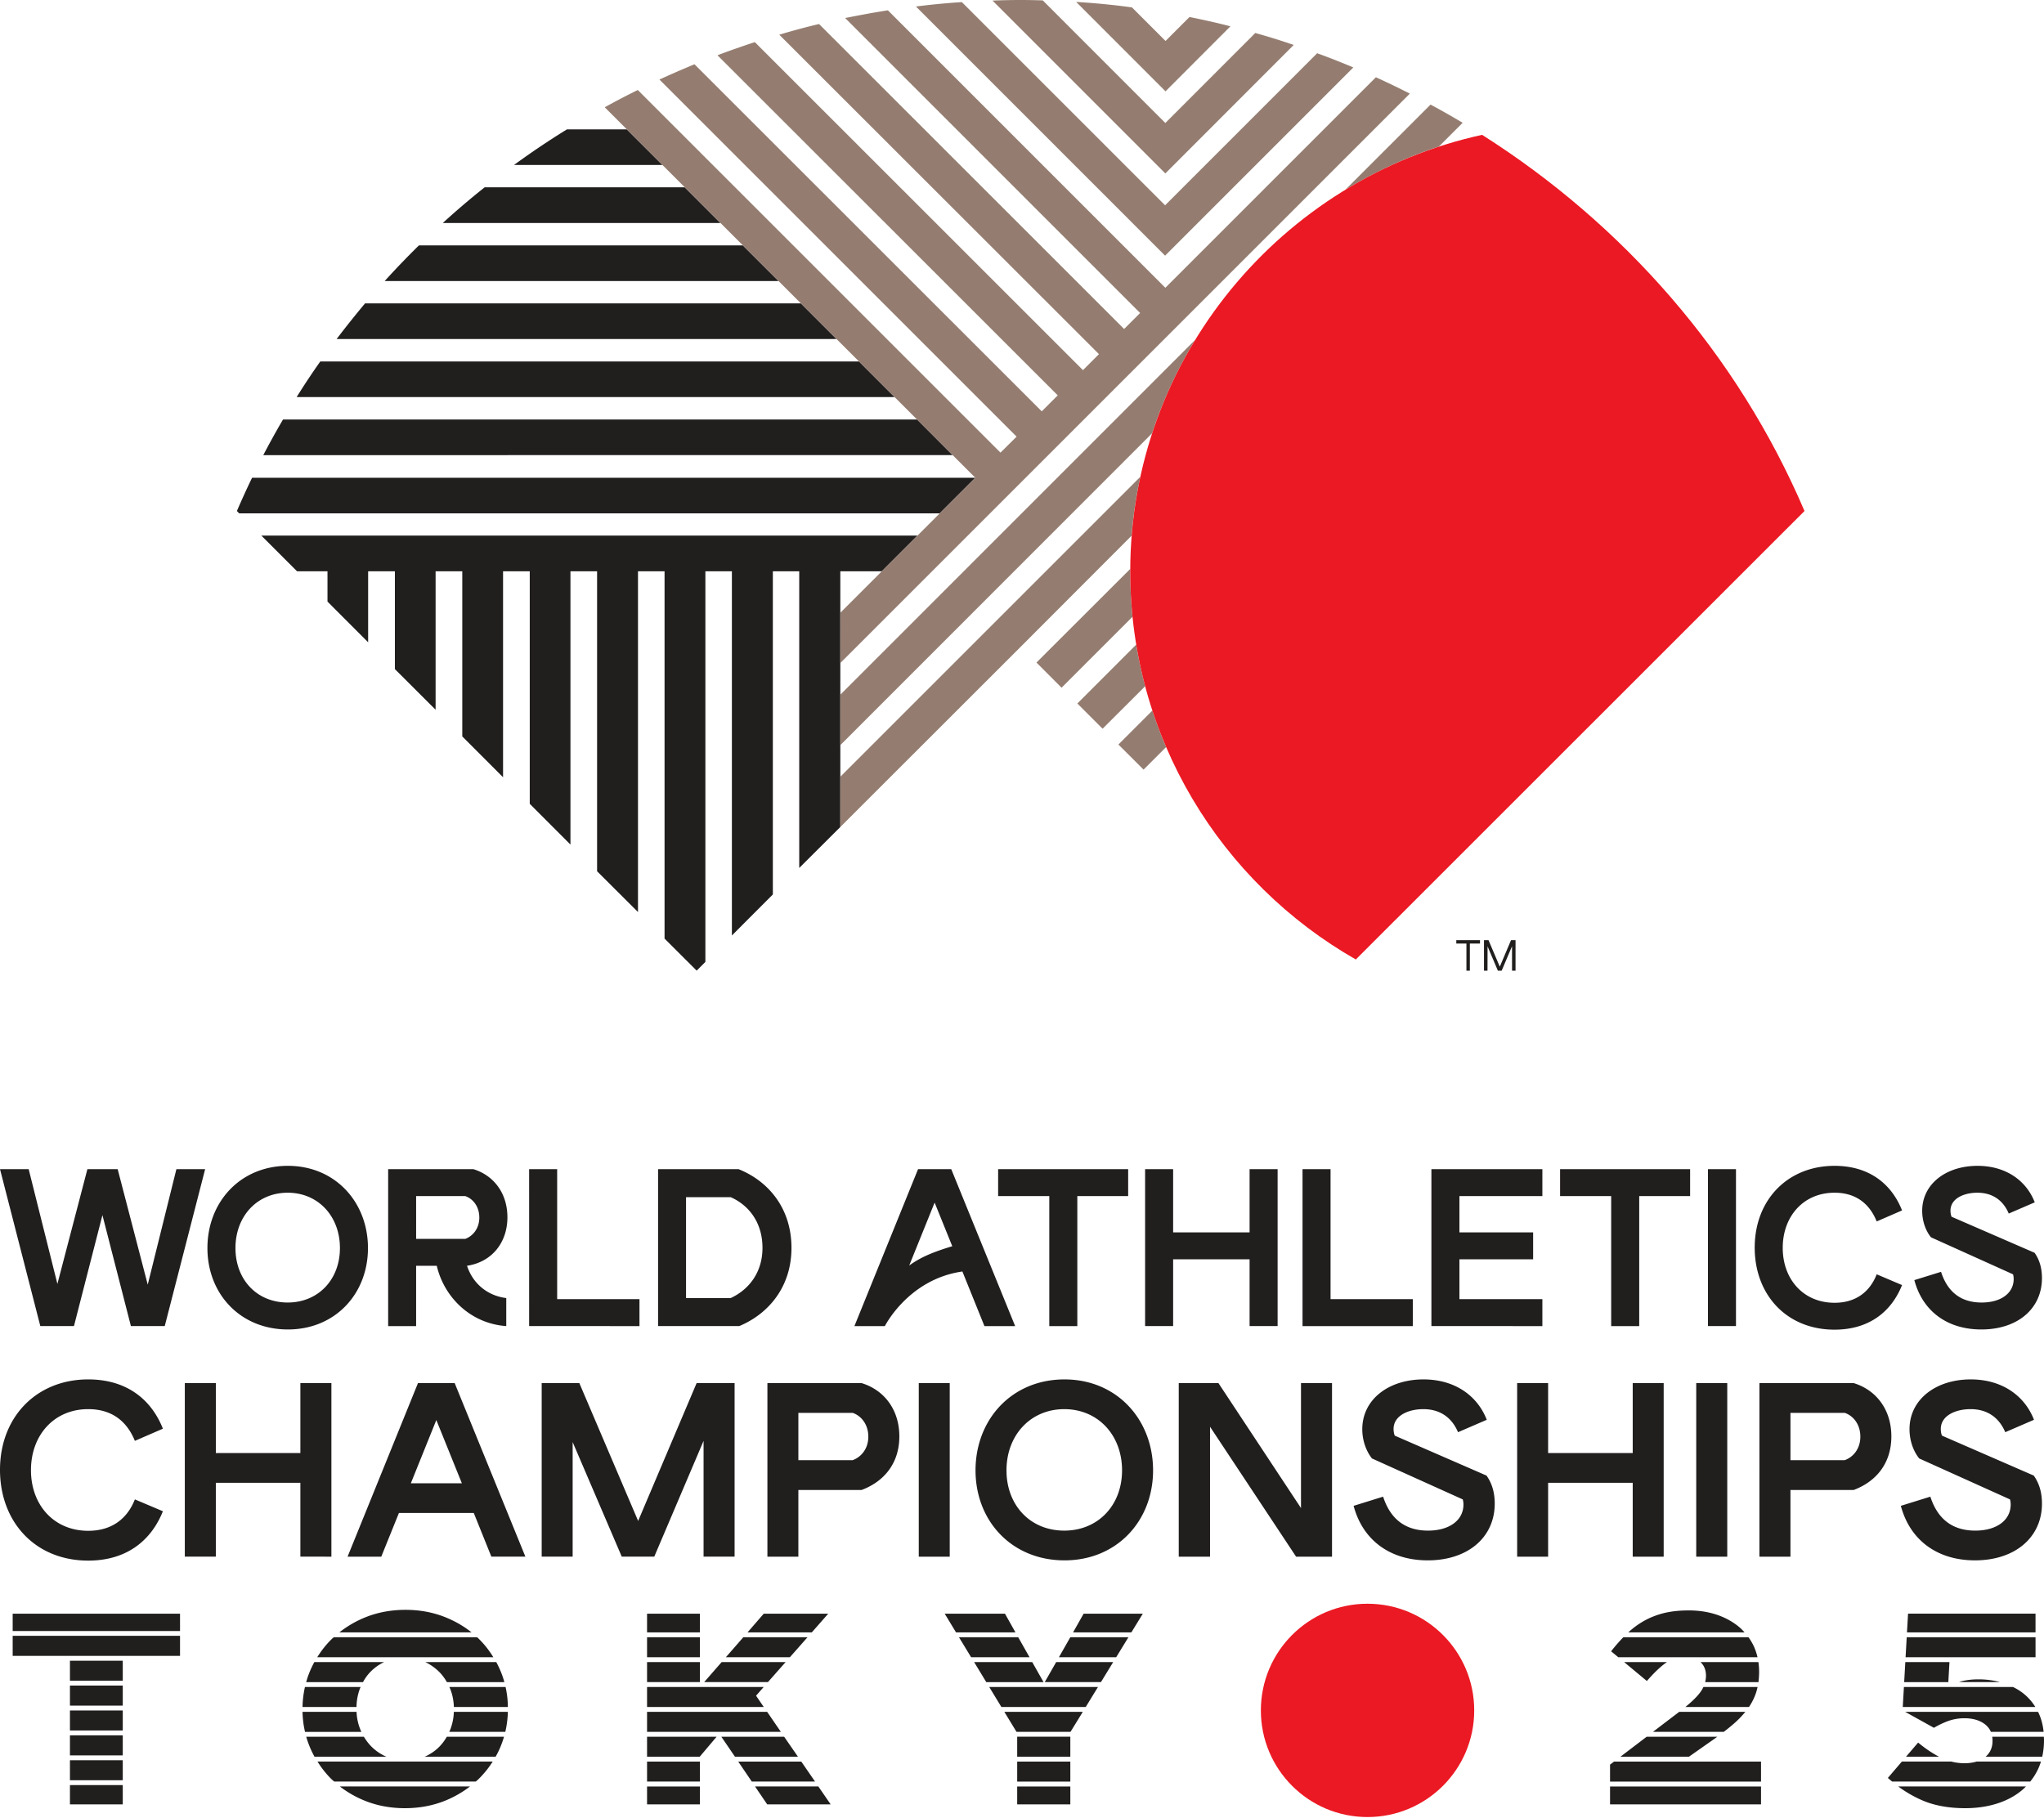
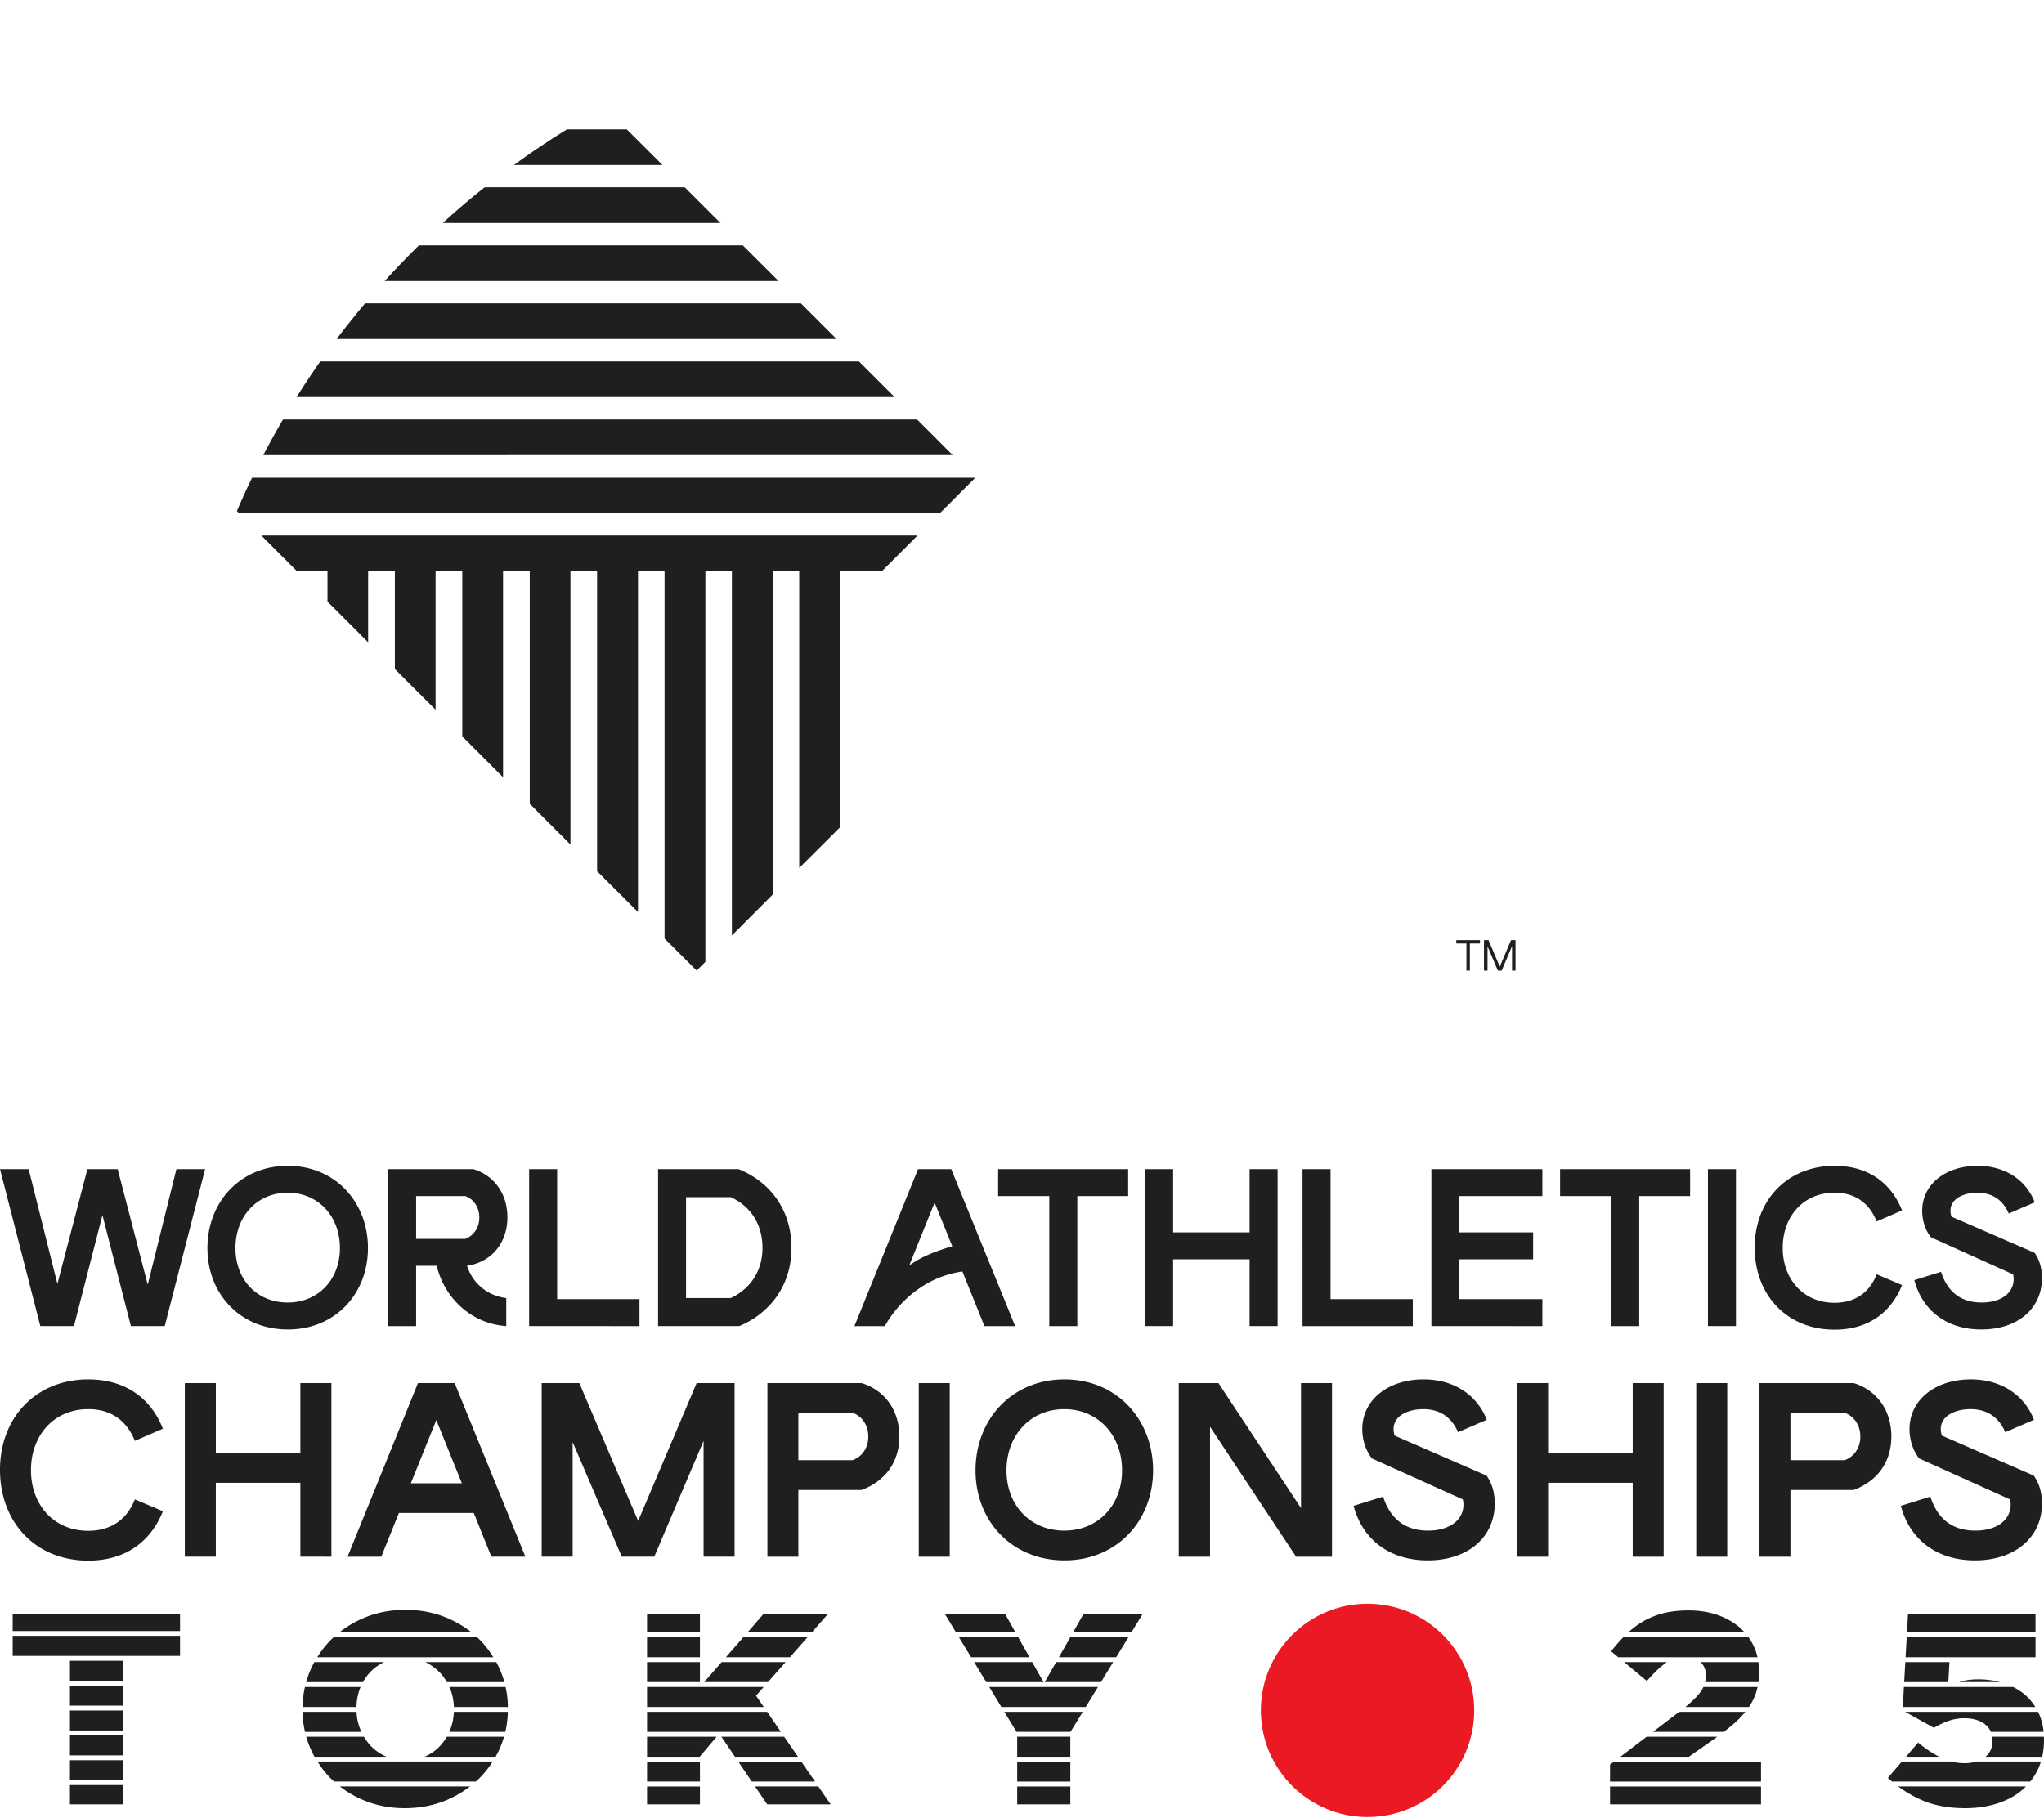
<svg xmlns="http://www.w3.org/2000/svg" width="335" height="298">
  <path fill="#eb1923" d="M241.616 280.38c0 9.658-7.831 17.479-17.49 17.479-9.657 0-17.477-7.82-17.477-17.479 0-9.657 7.82-17.488 17.478-17.488 9.658 0 17.489 7.83 17.489 17.488" />
  <path fill="#211e1e" d="M59.221 283.9c-.073-.178-.156-.356-.219-.533a8.477 8.477 0 0 1-.564-2.757h-8.854c.022 1.128.157 2.224.408 3.29zm.272-8.155a7.458 7.458 0 0 1 1.096-1.556 7.85 7.85 0 0 1 2.37-1.733H51.516c-.24.449-.46.898-.668 1.378a14.74 14.74 0 0 0-.668 1.91zm-1.065 4.072a9.008 9.008 0 0 1 .543-2.966c.042-.114.094-.219.136-.313H49.98a16.083 16.083 0 0 0-.397 3.279zm15.954.793a8.704 8.704 0 0 1-.564 2.85c-.052.147-.125.293-.188.429h9.188c.25-1.055.387-2.151.418-3.279zm-18.68 12.237a17.193 17.193 0 0 0 3.968 2.287c2.047.845 4.281 1.273 6.693 1.273s4.646-.428 6.703-1.273a17.64 17.64 0 0 0 3.968-2.287zm17.939-16.309c.062.126.125.261.177.397.355.908.532 1.88.574 2.882h8.844a15.41 15.41 0 0 0-.376-3.279zm-1.473-2.286c.408.459.773.95 1.076 1.493h9.418a14.223 14.223 0 0 0-.69-1.974c-.198-.46-.407-.887-.636-1.315H69.704a8.46 8.46 0 0 1 2.464 1.796m-17.77-5.597c-.93.898-1.723 1.911-2.402 3.007h28.86a15.586 15.586 0 0 0-2.392-3.028 2.1 2.1 0 0 0-.282-.25H54.711c-.105.094-.209.167-.313.271m22.886-1.065c-1.221-.981-2.6-1.785-4.134-2.422-2.057-.846-4.281-1.274-6.693-1.274s-4.646.428-6.703 1.274a17.278 17.278 0 0 0-4.135 2.422zm-14.116 20.308a7.8 7.8 0 0 1-2.537-1.848 8.854 8.854 0 0 1-.992-1.357H50.19c.177.626.397 1.242.658 1.848.209.49.449.97.7 1.43h11.787c-.052-.031-.115-.042-.167-.073m-11.13.867a15.535 15.535 0 0 0 2.318 2.913c.136.125.282.24.418.365h23.2c.146-.125.302-.25.448-.397a15.819 15.819 0 0 0 2.329-2.881zm21.195-4.072a8.19 8.19 0 0 1-1.023 1.42c-.689.762-1.524 1.357-2.506 1.816a.646.646 0 0 0-.125.042H81.23c.272-.48.522-.981.741-1.493.25-.595.46-1.19.637-1.785zm45.043-12.237-2.861 3.278h10.451l2.893-3.278zm3.55-4.072-2.861 3.278h10.493l2.892-3.278zm-7.11 4.072h-8.667v3.278h8.666zm-8.667-.794h8.666v-3.278h-8.666zm17.698 21.185 1.994 2.934h10.4l-2.016-2.934zm-9.032-28.326h-8.666v3.07h8.666zm-8.666 31.26h8.666v-2.934h-8.666zm27-28.19 2.695-3.07h-10.567l-2.662 3.07zm-18.334 21.174h-8.666v3.278h8.666zm-8.666-4.072v3.278h8.666v-.042l2.736-3.236zm25.278 4.072h-10.336l2.223 3.278h10.368zm-25.278-8.155v3.279h21.927l-2.245-3.279zm19.118-4.072h-10.441l-.01.022v-.022h-8.667v3.279h19.128l-1.263-1.848zm-6.943 8.155 2.234 3.278h10.326l-2.266-3.278zm54.878-12.237-1.87 3.278h9.21l2.004-3.278zm-15.933-4.072 1.994 3.278h9.574l-1.858-3.278zm18.25 0-1.868 3.278h9.386l2.005-3.278zm-8.99-.794-1.722-3.07h-9.877l1.858 3.07zm4.605 8.155-1.858-3.29h-9.522l1.994 3.29zm-4.322 20.036h8.708v-2.934h-8.708zm18.71-28.19 1.88-3.07h-9.7l-1.734 3.07zm-18.71 20.38h8.708v-3.289h-8.708zm-4.584-11.433 1.994 3.279h13.824l2.005-3.279zm13.292 12.227h-8.708v3.278h8.708zm-10.817-8.155 1.994 3.279h8.854l2.015-3.279zm124.018 11.433v-3.278h-24.087l-.658.5v2.778zm-18.742-7.35-4.301 3.278h11.224l4.27-2.996c.136-.095.261-.199.397-.282zm-6.003 11.088h24.745v-2.934h-24.745zm11.339-15.17-4.302 3.278h11.61a32.91 32.91 0 0 0 1.63-1.326 15.146 15.146 0 0 0 1.9-1.953zm-2.005-8.155h-7.027l3.728 3.1c1.221-1.398 2.297-2.422 3.236-3.058.022-.022.042-.032.063-.042m12.717-4.866a9.018 9.018 0 0 0-.835-.835c-1.013-.856-2.224-1.545-3.644-2.036-1.41-.48-2.965-.73-4.657-.73-1.524 0-2.881.145-4.093.438-1.2.302-2.307.74-3.299 1.305a13.326 13.326 0 0 0-2.527 1.858zm-8.112 4.072h10.232a9.884 9.884 0 0 0-.585-1.754 9.134 9.134 0 0 0-.898-1.524h-20.506a26.294 26.294 0 0 0-2.005 2.307l1.18.971zm1.785 3.039c0 .355-.052.7-.136 1.044h8.74c.062-.543.104-1.107.104-1.713v-.083a11.5 11.5 0 0 0-.115-1.493h-9.491c.595.553.898 1.305.898 2.245m-.418 1.837a4.738 4.738 0 0 1-.5.846c-.512.71-1.337 1.514-2.454 2.433h10.42a9.562 9.562 0 0 0 1.19-2.433c.083-.272.157-.564.22-.846zm33.203 11.433h5.408c-1.117-.585-2.255-1.347-3.424-2.318zm-.303-12.226h7.236l.187-3.29h-7.235zm.418-7.361-.188 3.278h21.3v-3.278zm-1.389 24.463a19.966 19.966 0 0 0 3.8 2.214c2.016.897 4.417 1.346 7.184 1.346 1.9 0 3.644-.26 5.22-.762 1.577-.5 2.934-1.232 4.072-2.182.23-.198.45-.407.658-.616zm10.42-17.248c-.146.041-.303.094-.449.135h6.682a13.683 13.683 0 0 0-3.476-.449c-1.045 0-1.963.105-2.757.314m12.08-8.009v-3.07H312.72l-.178 3.07zm-9.658 21.175a6.824 6.824 0 0 1-1.994.271c-.73 0-1.451-.094-2.14-.271h-8.113l-2.297 2.683c.23.209.47.407.7.595h22.636a9.991 9.991 0 0 0 1.294-2.067 9.35 9.35 0 0 0 .46-1.211zm-12.1-8.948h21.727a8.595 8.595 0 0 0-1.838-2.12 9.014 9.014 0 0 0-1.827-1.159H312.04zm5.105 3.414a14.572 14.572 0 0 1 2.339-1.117 7.916 7.916 0 0 1 2.662-.45c1.368 0 2.475.324 3.33.961.46.355.794.773 1.003 1.264h8.645c-.115-1.149-.396-2.193-.835-3.112-.021-.052-.062-.115-.083-.167h-21.78zm9.606 2.057v.094c0 1.086-.387 1.942-1.138 2.59h9.282c.188-.836.292-1.734.292-2.684v-.094c0-.177-.021-.334-.021-.501h-8.468c.031.188.052.386.052.595M2.078 271.443h27.428v-3.289H2.078Zm9.386 24.338h8.656v-3.164h-8.656zm0-16.184h8.656v-3.288h-8.656zm0-4.082h8.656v-3.278h-8.656zm18.042-10.994H2.078v2.84h27.428zm-18.042 23.23h8.656v-3.288h-8.656zm0-4.082h8.656v-3.278h-8.656zm8.656 4.876h-8.656v3.279h8.656zm135.952-84.259c-2.986.909-5.116 1.744-7.058 3.164l4.166-10.316zm1.66 4.145 3.613 8.948h5.033l-10.473-25.726h-5.44l-10.43 25.726h4.99s3.864-7.695 12.707-8.948m167.046 5.085c3.227 0 5.252-1.576 5.252-3.853 0-.302-.042-.553-.104-.772l-13.448-6.066c-.888-1.097-1.441-2.673-1.441-4.333 0-4.406 3.905-7.382 9.073-7.382 4.52 0 7.946 2.307 9.376 5.983l-4.26 1.837c-.887-2.088-2.579-3.414-5.147-3.414-2.203 0-4.406.95-4.406 2.944 0 .25.041.658.177.992l13.605 5.91c.804 1.138 1.21 2.495 1.21 4.155 0 4.991-3.967 8.416-9.929 8.416-5.69 0-9.658-3.09-10.984-8.092l4.375-1.357c1.065 3.31 3.268 5.032 6.651 5.032m-24.108-18c-5.106 0-8.489 3.894-8.489 9.042 0 5.137 3.383 9 8.489 9 3.57 0 5.816-1.869 6.912-4.667l4.155 1.764c-1.764 4.406-5.44 7.31-11.067 7.31-7.862 0-13.083-5.733-13.083-13.449 0-7.862 5.44-13.406 13.083-13.406 5.659 0 9.334 2.934 11.067 7.309l-4.155 1.806c-1.138-2.83-3.341-4.71-6.912-4.71m-20.746-3.862h4.594v25.726h-4.594zm-24.234 0H277v4.416h-8.342v21.31h-4.594v-21.31h-8.374zm-21.09 0h18.187v4.416h-13.594v5.952h12.08v4.406h-12.08v6.536h13.594v4.416H234.6zm-21.123 0h4.594v21.31h13.48v4.416h-18.074zm-25.8 0h4.594v10.368h12.53v-10.368h4.594v25.726H204.8v-10.952h-12.53v10.952h-4.594zm-24.087 0h21.31v4.416h-8.332v21.31h-4.594v-21.31h-8.384zm-55.734 0h13.187c4.886 1.952 8.676 6.4 8.676 12.905 0 6.421-3.79 10.838-8.561 12.821h-13.302zm11.902 21.132c2.934-1.357 5.21-4.155 5.21-8.227 0-4.197-2.276-7.017-5.21-8.311h-7.319v16.538zm-33.035-21.132h4.594v21.31h13.49v4.416H86.723Zm-3.748 21.132v4.594c-5.837-.407-10.18-4.708-11.391-9.887H68.2v9.887h-4.584v-25.726h13.96c3.268.992 5.586 3.863 5.586 7.904 0 4.04-2.464 7.308-6.62 7.935.96 2.944 3.383 4.918 6.432 5.293m-14.774-9.7h8.05c1.284-.48 2.307-1.733 2.307-3.497 0-1.796-1.023-3.08-2.307-3.519H68.2zM47.183 191.11c7.758 0 13.124 5.951 13.124 13.48 0 7.496-5.366 13.343-13.124 13.343-7.82 0-13.187-5.847-13.187-13.344 0-7.528 5.367-13.48 13.187-13.48m-.031 22.407c4.99 0 8.561-3.748 8.561-8.927 0-5.22-3.57-9.073-8.561-9.073-5.002 0-8.562 3.853-8.562 9.073 0 5.148 3.487 8.927 8.562 8.927M4.698 191.653l4.71 18.814 4.917-18.814h4.96l4.928 18.93 4.698-18.93h4.71L27 217.379h-5.545l-4.667-18.188-4.667 18.188H6.609L0 191.653Zm319.036 59.253c3.571 0 5.805-1.755 5.805-4.27a2.9 2.9 0 0 0-.115-.847l-14.878-6.713c-.981-1.222-1.587-2.965-1.587-4.793 0-4.876 4.312-8.164 10.034-8.164 5.001 0 8.78 2.547 10.368 6.62l-4.71 2.035c-.98-2.318-2.85-3.78-5.69-3.78-2.443 0-4.876 1.055-4.876 3.248 0 .282.032.73.199 1.096l15.035 6.546c.898 1.264 1.347 2.757 1.347 4.595 0 5.523-4.396 9.302-10.974 9.302-6.296 0-10.691-3.414-12.153-8.937l4.834-1.504c1.18 3.655 3.613 5.566 7.361 5.566m-35.374-24.182h15.442c3.623 1.096 6.181 4.27 6.181 8.74 0 4.468-2.558 7.433-6.18 8.78h-10.358v10.932h-5.085zm13.98 12.634c1.43-.522 2.559-1.9 2.559-3.853 0-1.994-1.128-3.414-2.558-3.905h-8.896v7.758zm-24.338-12.634h5.085v28.452h-5.085zm-29.35 0h5.075v11.464h13.866v-11.464h5.074v28.452h-5.074v-12.112h-13.866v12.112h-5.074zm-14.606 24.182c3.57 0 5.805-1.755 5.805-4.27 0-.325-.042-.606-.115-.847l-14.878-6.713c-.971-1.222-1.587-2.965-1.587-4.793 0-4.876 4.312-8.164 10.033-8.164 5.002 0 8.781 2.547 10.368 6.62l-4.709 2.035c-.981-2.318-2.85-3.78-5.69-3.78-2.443 0-4.876 1.055-4.876 3.248 0 .282.042.73.198 1.096l15.036 6.546c.897 1.264 1.346 2.757 1.346 4.595 0 5.523-4.395 9.302-10.973 9.302-6.296 0-10.692-3.414-12.153-8.937l4.834-1.504c1.18 3.655 3.623 5.566 7.36 5.566m-40.855-24.182h6.505l13.531 20.485v-20.485h5.085v28.452h-5.889l-14.105-21.3v21.3h-5.127zm-18.72-.605c8.571 0 14.512 6.577 14.512 14.91 0 8.29-5.94 14.752-14.513 14.752-8.655 0-14.586-6.463-14.586-14.753 0-8.332 5.93-14.91 14.586-14.91m-.041 24.788c5.533 0 9.47-4.146 9.47-9.878 0-5.774-3.937-10.034-9.47-10.034-5.524 0-9.47 4.26-9.47 10.034 0 5.69 3.863 9.878 9.47 9.878m-23.848-24.182h5.075v28.452h-5.075zm-24.807 0h15.431c3.623 1.096 6.192 4.27 6.192 8.74 0 4.468-2.569 7.433-6.192 8.78h-10.357v10.932h-5.074zm13.97 12.634c1.43-.522 2.568-1.9 2.568-3.853 0-1.994-1.138-3.414-2.568-3.905h-8.896v7.758zM88.78 226.724h6.17l9.638 22.594 9.585-22.594h6.222v28.452h-5.084v-18.982l-8.082 18.982h-5.325l-8.05-18.783v18.783H88.78zm-20.276 0h6.014l11.59 28.452h-5.576l-2.882-7.163H65.382l-2.893 7.163h-5.523zm7.193 16.424-4.186-10.368-4.177 10.368zM30.29 226.724h5.085v11.464H49.23v-11.464h5.085v28.452H49.23v-12.112H35.374v12.112H30.29zm-15.828 4.27c-5.649 0-9.387 4.313-9.387 10.003 0 5.68 3.738 9.94 9.387 9.94 3.947 0 6.431-2.067 7.643-5.148l4.594 1.942c-1.953 4.876-6.014 8.092-12.237 8.092C5.774 255.823 0 249.486 0 240.945c0-8.698 6.014-14.826 14.46-14.826 6.265 0 10.327 3.247 12.238 8.08l-4.594 1.995c-1.264-3.132-3.696-5.2-7.643-5.2M159.848 78.318l-5.837 5.837H39.202l-.376-.387a142.704 142.704 0 0 1 2.485-5.45zm-51.276-51.276H84.245c2.808-2.057 5.7-3.999 8.676-5.836h9.804zm9.501 9.512H72.572c2.223-2.036 4.5-3.978 6.86-5.847h32.794zm9.523 9.512H63.049a141.026 141.026 0 0 1 5.607-5.837h53.093zm9.511 9.512h-81.94a161.2 161.2 0 0 1 4.666-5.847h71.427zm9.512 9.511h-98a120.18 120.18 0 0 1 3.874-5.836h88.29zm9.512 9.512-112.982.01a138.507 138.507 0 0 1 3.236-5.846h103.92ZM150.368 87.8l-5.847 5.847h-6.798v41.92l-6.734 6.714V93.646h-4.323v52.977l-6.713 6.724V93.646h-4.344v64.034l-1.43 1.43-5.262-5.251V93.646h-4.354v55.859l-6.703-6.682V93.646h-4.365v44.802l-6.671-6.682v-38.12h-4.375v33.766l-6.683-6.693V93.646h-4.374v22.698l-6.672-6.661V93.646h-4.385v11.641l-6.662-6.671v-4.97h-4.99l-5.847-5.847Zm98.02 71.322h-.574v-4.01l-1.702 4.01h-.616l-1.692-3.988-.01 3.988h-.575v-5.001h.742l1.848 4.343 1.837-4.343h.742zm-5.826-4.448h-1.66v4.448h-.564v-4.448h-1.66v-.553h3.884zm0 0" />
-   <path fill="#947d70" d="m183.299 122.045 4.124 4.114 3.696-3.696a73.384 73.384 0 0 1-2.255-5.983zm-6.725-6.724 4.135 4.135 6.975-6.964a73.904 73.904 0 0 1-1.472-6.818zm8.667-22.062-15.37 15.349 4.114 4.124 11.621-11.621a76.44 76.44 0 0 1-.365-7.455v-.397m-47.518 34.07v8.237l29.559-29.537 18.178-18.21a73.476 73.476 0 0 1 1.43-9.657zM239.722 20.13a130.855 130.855 0 0 0-5.263-2.986l-13.96 13.96c4.741-2.871 9.962-5.335 15.328-7.08zm-101.999 93.75v8.27l51.099-51.12c1.743-5.366 4.176-10.556 7.047-15.306zm84.082-102.823L190.952 41.91 150.117 1.065c2.485-.313 5.001-.564 7.528-.72l33.307 33.307 24.922-24.923c2.005.72 3.979 1.503 5.931 2.328m-9.773-3.686-21.038 21.06L162.667.094c1.524-.062 3.07-.094 4.615-.094 1.2 0 2.412.021 3.623.063l20.089 20.099 14.742-14.754c2.12.596 4.229 1.243 6.296 1.963m-10.368-3.059-10.64 10.66L176.377.314c3.07.188 6.119.48 9.146.898l5.503 5.503 3.926-3.926c2.255.449 4.49.95 6.713 1.524m-63.94 96.13 22.124-22.124-60.735-60.735a120.911 120.911 0 0 1 5.418-2.83l59.441 59.441 2.642-2.62L108.08 13.04c1.9-.877 3.811-1.702 5.743-2.506l56.914 56.893 2.62-2.62-55.765-55.745c2.026-.783 4.062-1.472 6.119-2.161l53.781 53.77 2.621-2.62-52.393-52.361c2.14-.648 4.323-1.233 6.515-1.755l50.002 49.992 2.62-2.62-48.341-48.353c2.328-.46 4.646-.898 7.006-1.263l45.47 45.48 34.508-34.507c1.88.856 3.748 1.754 5.565 2.683l-93.343 93.343zm0 0" />
-   <path fill="#eb1923" d="M295.748 83.768c-11.005-25.758-29.704-46.984-52.842-61.664-32.868 7.204-57.665 36.522-57.665 71.552 0 27.251 14.878 51.025 36.971 63.628zm0 0" />
</svg>